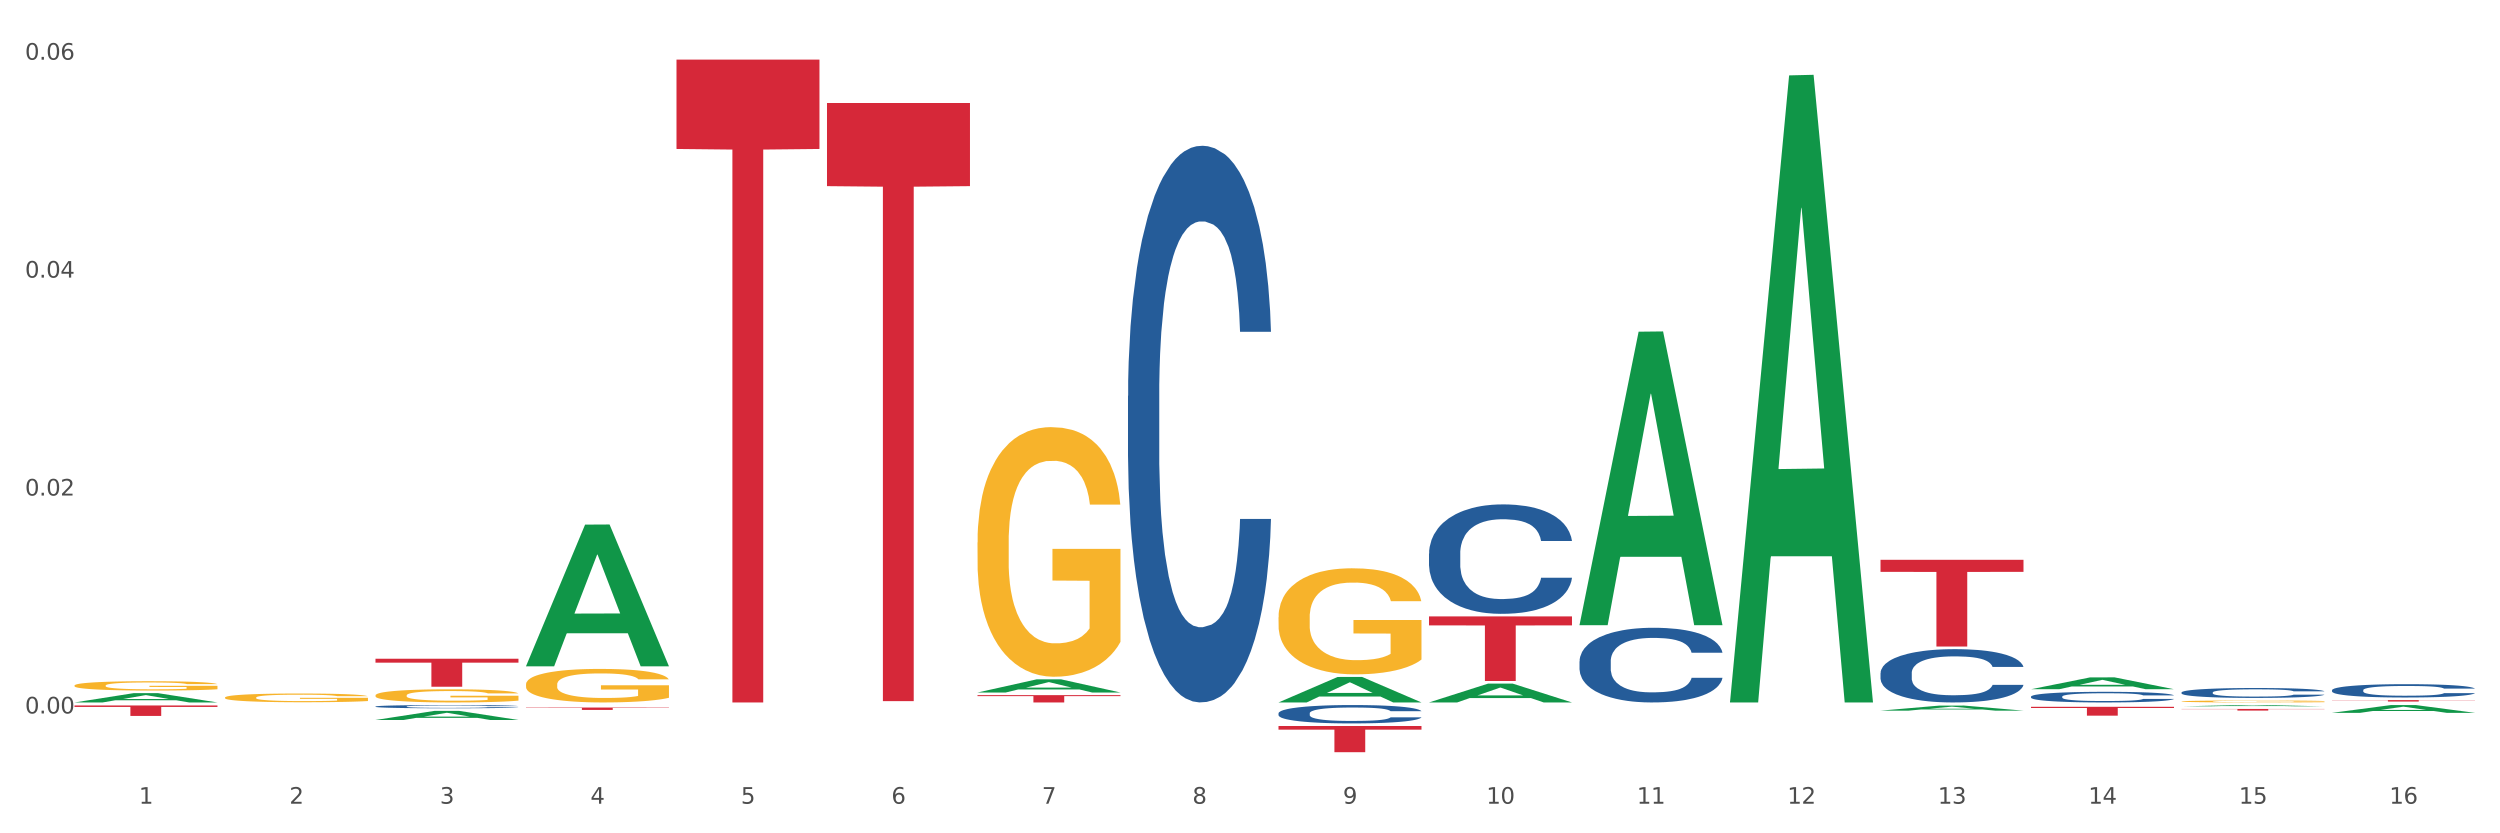
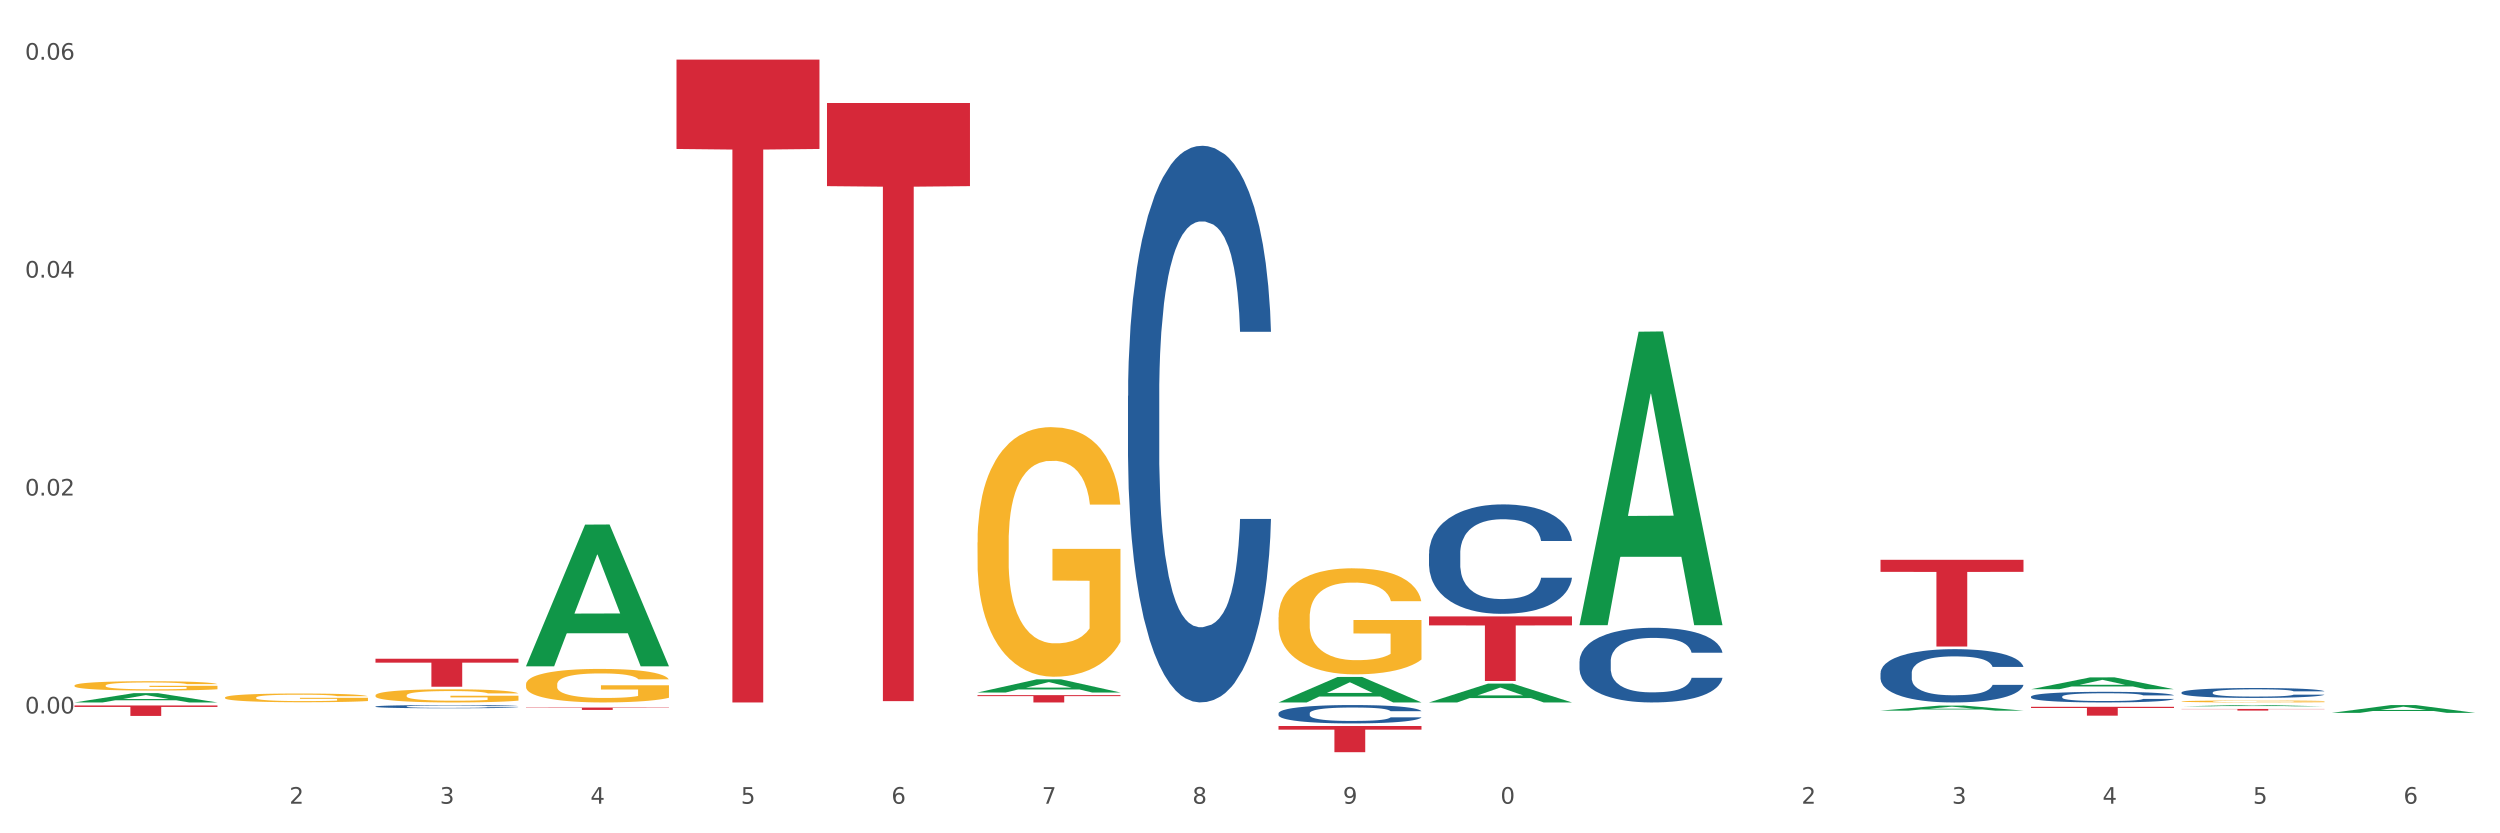
<svg xmlns="http://www.w3.org/2000/svg" xmlns:xlink="http://www.w3.org/1999/xlink" width="1080pt" height="360pt" viewBox="0 0 1080 360" version="1.1">
  <rect x="0" y="0" width="1080" height="360" fill="#333333" stroke="none" />
  <defs>
    <style type="text/css">*{stroke-linejoin: round; stroke-linecap: butt}</style>
  </defs>
  <g id="figure_1">
    <g id="patch_1">
      <path d="M 0 360  L 1080 360  L 1080 0  L 0 0  z " style="fill: #ffffff; stroke: #ffffff; stroke-linejoin: miter" />
    </g>
    <g id="axes_1">
      <g id="matplotlib.axis_1">
        <g id="xtick_1">
          <g id="text_1">
            <g style="fill: #4d4d4d" transform="translate(60.004 347.204) scale(0.096 -0.096)">
              <defs>
-                 <path id="DejaVuSans-31" d="M 794 531  L 1825 531  L 1825 4091  L 703 3866  L 703 4441  L 1819 4666  L 2450 4666  L 2450 531  L 3481 531  L 3481 0  L 794 0  L 794 531  z " transform="scale(0.016)" />
-               </defs>
+                 </defs>
              <use xlink:href="#DejaVuSans-31" />
            </g>
          </g>
        </g>
        <g id="xtick_2">
          <g id="text_2">
            <g style="fill: #4d4d4d" transform="translate(125.021 347.204) scale(0.096 -0.096)">
              <defs>
                <path id="DejaVuSans-32" d="M 1228 531  L 3431 531  L 3431 0  L 469 0  L 469 531  Q 828 903 1448 1529  Q 2069 2156 2228 2338  Q 2531 2678 2651 2914  Q 2772 3150 2772 3378  Q 2772 3750 2511 3984  Q 2250 4219 1831 4219  Q 1534 4219 1204 4116  Q 875 4013 500 3803  L 500 4441  Q 881 4594 1212 4672  Q 1544 4750 1819 4750  Q 2544 4750 2975 4387  Q 3406 4025 3406 3419  Q 3406 3131 3298 2873  Q 3191 2616 2906 2266  Q 2828 2175 2409 1742  Q 1991 1309 1228 531  z " transform="scale(0.016)" />
              </defs>
              <use xlink:href="#DejaVuSans-32" />
            </g>
          </g>
        </g>
        <g id="xtick_3">
          <g id="text_3">
            <g style="fill: #4d4d4d" transform="translate(190.039 347.204) scale(0.096 -0.096)">
              <defs>
                <path id="DejaVuSans-33" d="M 2597 2516  Q 3050 2419 3304 2112  Q 3559 1806 3559 1356  Q 3559 666 3084 287  Q 2609 -91 1734 -91  Q 1441 -91 1130 -33  Q 819 25 488 141  L 488 750  Q 750 597 1062 519  Q 1375 441 1716 441  Q 2309 441 2620 675  Q 2931 909 2931 1356  Q 2931 1769 2642 2001  Q 2353 2234 1838 2234  L 1294 2234  L 1294 2753  L 1863 2753  Q 2328 2753 2575 2939  Q 2822 3125 2822 3475  Q 2822 3834 2567 4026  Q 2313 4219 1838 4219  Q 1578 4219 1281 4162  Q 984 4106 628 3988  L 628 4550  Q 988 4650 1302 4700  Q 1616 4750 1894 4750  Q 2613 4750 3031 4423  Q 3450 4097 3450 3541  Q 3450 3153 3228 2886  Q 3006 2619 2597 2516  z " transform="scale(0.016)" />
              </defs>
              <use xlink:href="#DejaVuSans-33" />
            </g>
          </g>
        </g>
        <g id="xtick_4">
          <g id="text_4">
            <g style="fill: #4d4d4d" transform="translate(255.056 347.204) scale(0.096 -0.096)">
              <defs>
                <path id="DejaVuSans-34" d="M 2419 4116  L 825 1625  L 2419 1625  L 2419 4116  z M 2253 4666  L 3047 4666  L 3047 1625  L 3713 1625  L 3713 1100  L 3047 1100  L 3047 0  L 2419 0  L 2419 1100  L 313 1100  L 313 1709  L 2253 4666  z " transform="scale(0.016)" />
              </defs>
              <use xlink:href="#DejaVuSans-34" />
            </g>
          </g>
        </g>
        <g id="xtick_5">
          <g id="text_5">
            <g style="fill: #4d4d4d" transform="translate(320.073 347.204) scale(0.096 -0.096)">
              <defs>
                <path id="DejaVuSans-35" d="M 691 4666  L 3169 4666  L 3169 4134  L 1269 4134  L 1269 2991  Q 1406 3038 1543 3061  Q 1681 3084 1819 3084  Q 2600 3084 3056 2656  Q 3513 2228 3513 1497  Q 3513 744 3044 326  Q 2575 -91 1722 -91  Q 1428 -91 1123 -41  Q 819 9 494 109  L 494 744  Q 775 591 1075 516  Q 1375 441 1709 441  Q 2250 441 2565 725  Q 2881 1009 2881 1497  Q 2881 1984 2565 2268  Q 2250 2553 1709 2553  Q 1456 2553 1204 2497  Q 953 2441 691 2322  L 691 4666  z " transform="scale(0.016)" />
              </defs>
              <use xlink:href="#DejaVuSans-35" />
            </g>
          </g>
        </g>
        <g id="xtick_6">
          <g id="text_6">
            <g style="fill: #4d4d4d" transform="translate(385.09 347.204) scale(0.096 -0.096)">
              <defs>
                <path id="DejaVuSans-36" d="M 2113 2584  Q 1688 2584 1439 2293  Q 1191 2003 1191 1497  Q 1191 994 1439 701  Q 1688 409 2113 409  Q 2538 409 2786 701  Q 3034 994 3034 1497  Q 3034 2003 2786 2293  Q 2538 2584 2113 2584  z M 3366 4563  L 3366 3988  Q 3128 4100 2886 4159  Q 2644 4219 2406 4219  Q 1781 4219 1451 3797  Q 1122 3375 1075 2522  Q 1259 2794 1537 2939  Q 1816 3084 2150 3084  Q 2853 3084 3261 2657  Q 3669 2231 3669 1497  Q 3669 778 3244 343  Q 2819 -91 2113 -91  Q 1303 -91 875 529  Q 447 1150 447 2328  Q 447 3434 972 4092  Q 1497 4750 2381 4750  Q 2619 4750 2861 4703  Q 3103 4656 3366 4563  z " transform="scale(0.016)" />
              </defs>
              <use xlink:href="#DejaVuSans-36" />
            </g>
          </g>
        </g>
        <g id="xtick_7">
          <g id="text_7">
            <g style="fill: #4d4d4d" transform="translate(450.108 347.204) scale(0.096 -0.096)">
              <defs>
                <path id="DejaVuSans-37" d="M 525 4666  L 3525 4666  L 3525 4397  L 1831 0  L 1172 0  L 2766 4134  L 525 4134  L 525 4666  z " transform="scale(0.016)" />
              </defs>
              <use xlink:href="#DejaVuSans-37" />
            </g>
          </g>
        </g>
        <g id="xtick_8">
          <g id="text_8">
            <g style="fill: #4d4d4d" transform="translate(515.125 347.204) scale(0.096 -0.096)">
              <defs>
                <path id="DejaVuSans-38" d="M 2034 2216  Q 1584 2216 1326 1975  Q 1069 1734 1069 1313  Q 1069 891 1326 650  Q 1584 409 2034 409  Q 2484 409 2743 651  Q 3003 894 3003 1313  Q 3003 1734 2745 1975  Q 2488 2216 2034 2216  z M 1403 2484  Q 997 2584 770 2862  Q 544 3141 544 3541  Q 544 4100 942 4425  Q 1341 4750 2034 4750  Q 2731 4750 3128 4425  Q 3525 4100 3525 3541  Q 3525 3141 3298 2862  Q 3072 2584 2669 2484  Q 3125 2378 3379 2068  Q 3634 1759 3634 1313  Q 3634 634 3220 271  Q 2806 -91 2034 -91  Q 1263 -91 848 271  Q 434 634 434 1313  Q 434 1759 690 2068  Q 947 2378 1403 2484  z M 1172 3481  Q 1172 3119 1398 2916  Q 1625 2713 2034 2713  Q 2441 2713 2670 2916  Q 2900 3119 2900 3481  Q 2900 3844 2670 4047  Q 2441 4250 2034 4250  Q 1625 4250 1398 4047  Q 1172 3844 1172 3481  z " transform="scale(0.016)" />
              </defs>
              <use xlink:href="#DejaVuSans-38" />
            </g>
          </g>
        </g>
        <g id="xtick_9">
          <g id="text_9">
            <g style="fill: #4d4d4d" transform="translate(580.142 347.204) scale(0.096 -0.096)">
              <defs>
                <path id="DejaVuSans-39" d="M 703 97  L 703 672  Q 941 559 1184 500  Q 1428 441 1663 441  Q 2288 441 2617 861  Q 2947 1281 2994 2138  Q 2813 1869 2534 1725  Q 2256 1581 1919 1581  Q 1219 1581 811 2004  Q 403 2428 403 3163  Q 403 3881 828 4315  Q 1253 4750 1959 4750  Q 2769 4750 3195 4129  Q 3622 3509 3622 2328  Q 3622 1225 3098 567  Q 2575 -91 1691 -91  Q 1453 -91 1209 -44  Q 966 3 703 97  z M 1959 2075  Q 2384 2075 2632 2365  Q 2881 2656 2881 3163  Q 2881 3666 2632 3958  Q 2384 4250 1959 4250  Q 1534 4250 1286 3958  Q 1038 3666 1038 3163  Q 1038 2656 1286 2365  Q 1534 2075 1959 2075  z " transform="scale(0.016)" />
              </defs>
              <use xlink:href="#DejaVuSans-39" />
            </g>
          </g>
        </g>
        <g id="xtick_10">
          <g id="text_10">
            <g style="fill: #4d4d4d" transform="translate(642.105 347.204) scale(0.096 -0.096)">
              <defs>
                <path id="DejaVuSans-30" d="M 2034 4250  Q 1547 4250 1301 3770  Q 1056 3291 1056 2328  Q 1056 1369 1301 889  Q 1547 409 2034 409  Q 2525 409 2770 889  Q 3016 1369 3016 2328  Q 3016 3291 2770 3770  Q 2525 4250 2034 4250  z M 2034 4750  Q 2819 4750 3233 4129  Q 3647 3509 3647 2328  Q 3647 1150 3233 529  Q 2819 -91 2034 -91  Q 1250 -91 836 529  Q 422 1150 422 2328  Q 422 3509 836 4129  Q 1250 4750 2034 4750  z " transform="scale(0.016)" />
              </defs>
              <use xlink:href="#DejaVuSans-31" />
              <use xlink:href="#DejaVuSans-30" transform="translate(63.623 0)" />
            </g>
          </g>
        </g>
        <g id="xtick_11">
          <g id="text_11">
            <g style="fill: #4d4d4d" transform="translate(707.123 347.204) scale(0.096 -0.096)">
              <use xlink:href="#DejaVuSans-31" />
              <use xlink:href="#DejaVuSans-31" transform="translate(63.623 0)" />
            </g>
          </g>
        </g>
        <g id="xtick_12">
          <g id="text_12">
            <g style="fill: #4d4d4d" transform="translate(772.14 347.204) scale(0.096 -0.096)">
              <use xlink:href="#DejaVuSans-31" />
              <use xlink:href="#DejaVuSans-32" transform="translate(63.623 0)" />
            </g>
          </g>
        </g>
        <g id="xtick_13">
          <g id="text_13">
            <g style="fill: #4d4d4d" transform="translate(837.157 347.204) scale(0.096 -0.096)">
              <use xlink:href="#DejaVuSans-31" />
              <use xlink:href="#DejaVuSans-33" transform="translate(63.623 0)" />
            </g>
          </g>
        </g>
        <g id="xtick_14">
          <g id="text_14">
            <g style="fill: #4d4d4d" transform="translate(902.174 347.204) scale(0.096 -0.096)">
              <use xlink:href="#DejaVuSans-31" />
              <use xlink:href="#DejaVuSans-34" transform="translate(63.623 0)" />
            </g>
          </g>
        </g>
        <g id="xtick_15">
          <g id="text_15">
            <g style="fill: #4d4d4d" transform="translate(967.192 347.204) scale(0.096 -0.096)">
              <use xlink:href="#DejaVuSans-31" />
              <use xlink:href="#DejaVuSans-35" transform="translate(63.623 0)" />
            </g>
          </g>
        </g>
        <g id="xtick_16">
          <g id="text_16">
            <g style="fill: #4d4d4d" transform="translate(1032.209 347.204) scale(0.096 -0.096)">
              <use xlink:href="#DejaVuSans-31" />
              <use xlink:href="#DejaVuSans-36" transform="translate(63.623 0)" />
            </g>
          </g>
        </g>
        <g id="xtick_17" />
        <g id="xtick_18" />
        <g id="xtick_19" />
        <g id="xtick_20" />
        <g id="xtick_21" />
        <g id="xtick_22" />
        <g id="xtick_23" />
        <g id="xtick_24" />
        <g id="xtick_25" />
        <g id="xtick_26" />
        <g id="xtick_27" />
        <g id="xtick_28" />
        <g id="xtick_29" />
        <g id="xtick_30" />
        <g id="xtick_31" />
      </g>
      <g id="matplotlib.axis_2">
        <g id="ytick_1">
          <g id="text_17">
            <g style="fill: #4d4d4d" transform="translate(10.8 308.223) scale(0.096 -0.096)">
              <defs>
                <path id="DejaVuSans-2e" d="M 684 794  L 1344 794  L 1344 0  L 684 0  L 684 794  z " transform="scale(0.016)" />
              </defs>
              <use xlink:href="#DejaVuSans-30" />
              <use xlink:href="#DejaVuSans-2e" transform="translate(63.623 0)" />
              <use xlink:href="#DejaVuSans-30" transform="translate(95.41 0)" />
              <use xlink:href="#DejaVuSans-30" transform="translate(159.033 0)" />
            </g>
          </g>
        </g>
        <g id="ytick_2">
          <g id="text_18">
            <g style="fill: #4d4d4d" transform="translate(10.8 214.08) scale(0.096 -0.096)">
              <use xlink:href="#DejaVuSans-30" />
              <use xlink:href="#DejaVuSans-2e" transform="translate(63.623 0)" />
              <use xlink:href="#DejaVuSans-30" transform="translate(95.41 0)" />
              <use xlink:href="#DejaVuSans-32" transform="translate(159.033 0)" />
            </g>
          </g>
        </g>
        <g id="ytick_3">
          <g id="text_19">
            <g style="fill: #4d4d4d" transform="translate(10.8 119.937) scale(0.096 -0.096)">
              <use xlink:href="#DejaVuSans-30" />
              <use xlink:href="#DejaVuSans-2e" transform="translate(63.623 0)" />
              <use xlink:href="#DejaVuSans-30" transform="translate(95.41 0)" />
              <use xlink:href="#DejaVuSans-34" transform="translate(159.033 0)" />
            </g>
          </g>
        </g>
        <g id="ytick_4">
          <g id="text_20">
            <g style="fill: #4d4d4d" transform="translate(10.8 25.794) scale(0.096 -0.096)">
              <use xlink:href="#DejaVuSans-30" />
              <use xlink:href="#DejaVuSans-2e" transform="translate(63.623 0)" />
              <use xlink:href="#DejaVuSans-30" transform="translate(95.41 0)" />
              <use xlink:href="#DejaVuSans-36" transform="translate(159.033 0)" />
            </g>
          </g>
        </g>
        <g id="ytick_5" />
        <g id="ytick_6" />
        <g id="ytick_7" />
      </g>
      <g id="PolyCollection_1">
        <path d="M 32.175 303.453  L 32.239 303.449  L 57.709 299.443  L 68.28 299.44  L 93.941 303.46  L 81.715 303.46  L 76.176 302.524  L 49.877 302.524  L 49.686 302.539  L 44.337 303.46  L 32.175 303.46  L 32.175 303.453  L 53.188 301.965  L 72.864 301.961  L 63.122 300.297  L 62.995 300.289  L 62.867 300.3  L 53.125 301.961  L 53.188 301.965  L 32.175 303.453  z " clip-path="url(#p77b72c4a71)" style="fill: #109648" />
        <path d="M 227.227 295.666  L 227.3 295.653  L 227.3 295.177  L 227.445 294.766  L 228.175 293.774  L 229.269 292.954  L 230.071 292.517  L 230.873 292.16  L 231.821 291.802  L 232.988 291.432  L 235.102 290.889  L 236.415 290.612  L 238.019 290.32  L 240.936 289.897  L 243.051 289.659  L 245.239 289.46  L 248.812 289.222  L 251.146 289.116  L 253.625 289.037  L 256.615 288.984  L 258.876 288.971  L 263.834 289.01  L 268.064 289.13  L 270.106 289.222  L 272.731 289.381  L 274.117 289.487  L 276.377 289.698  L 278.711 289.976  L 280.315 290.215  L 282.722 290.664  L 284.545 291.114  L 286.222 291.67  L 287.097 292.054  L 287.753 292.411  L 288.337 292.821  L 288.92 293.47  L 275.794 293.47  L 275.283 293.007  L 274.481 292.57  L 273.315 292.146  L 272.294 291.882  L 270.543 291.551  L 268.939 291.339  L 267.262 291.181  L 265.22 291.048  L 263.616 290.982  L 261.355 290.929  L 256.907 290.942  L 253.917 291.048  L 251.875 291.181  L 250.562 291.3  L 249.396 291.432  L 248.083 291.617  L 246.552 291.895  L 245.458 292.146  L 244.364 292.464  L 243.489 292.782  L 242.687 293.152  L 242.03 293.549  L 241.52 293.959  L 241.082 294.462  L 240.718 295.296  L 240.718 297.109  L 240.863 297.519  L 241.228 298.061  L 241.666 298.471  L 242.395 298.961  L 243.051 299.292  L 244.291 299.768  L 245.676 300.165  L 246.77 300.417  L 247.864 300.628  L 249.76 300.919  L 251.875 301.158  L 253.698 301.303  L 256.177 301.436  L 257.855 301.488  L 259.313 301.515  L 262.886 301.515  L 265.439 301.475  L 268.283 301.383  L 270.47 301.264  L 272.294 301.118  L 274.335 300.88  L 275.648 300.655  L 275.648 297.889  L 259.605 297.876  L 259.605 296.037  L 288.993 296.037  L 288.993 301.436  L 287.753 301.713  L 286.368 301.965  L 284.909 302.19  L 282.722 302.468  L 280.096 302.732  L 277.763 302.918  L 275.283 303.076  L 272.366 303.222  L 268.574 303.354  L 266.241 303.407  L 263.324 303.447  L 259.897 303.46  L 256.907 303.434  L 253.99 303.367  L 250.927 303.248  L 247.937 303.076  L 245.676 302.904  L 243.416 302.693  L 241.009 302.415  L 239.113 302.15  L 237.655 301.912  L 236.05 301.608  L 234.3 301.211  L 232.988 300.853  L 231.821 300.483  L 230.581 300.006  L 229.706 299.596  L 228.831 299.08  L 228.321 298.696  L 227.737 298.101  L 227.3 297.267  L 227.227 295.666  z " clip-path="url(#p77b72c4a71)" style="fill: #f7b32b" />
        <path d="M 422.278 234.35  L 422.351 234.252  L 422.351 230.706  L 422.497 227.653  L 423.226 220.267  L 424.32 214.161  L 425.122 210.911  L 425.925 208.252  L 426.873 205.592  L 428.039 202.835  L 430.154 198.797  L 431.467 196.729  L 433.071 194.562  L 435.988 191.411  L 438.103 189.638  L 440.291 188.161  L 443.864 186.388  L 446.197 185.6  L 448.677 185.009  L 451.667 184.615  L 453.927 184.517  L 458.886 184.812  L 463.116 185.698  L 465.158 186.388  L 467.783 187.57  L 469.168 188.358  L 471.429 189.933  L 473.763 192.002  L 475.367 193.774  L 477.773 197.123  L 479.596 200.471  L 481.274 204.608  L 482.149 207.464  L 482.805 210.123  L 483.389 213.176  L 483.972 218.002  L 470.846 218.002  L 470.335 214.555  L 469.533 211.305  L 468.366 208.153  L 467.345 206.183  L 465.595 203.721  L 463.991 202.145  L 462.314 200.964  L 460.272 199.979  L 458.667 199.486  L 456.407 199.092  L 451.958 199.191  L 448.969 199.979  L 446.927 200.964  L 445.614 201.85  L 444.447 202.835  L 443.135 204.214  L 441.603 206.282  L 440.509 208.153  L 439.416 210.517  L 438.54 212.88  L 437.738 215.638  L 437.082 218.592  L 436.571 221.646  L 436.134 225.388  L 435.769 231.593  L 435.769 245.085  L 435.915 248.138  L 436.28 252.176  L 436.717 255.229  L 437.447 258.873  L 438.103 261.335  L 439.343 264.88  L 440.728 267.835  L 441.822 269.706  L 442.916 271.282  L 444.812 273.449  L 446.927 275.221  L 448.75 276.305  L 451.229 277.29  L 452.906 277.683  L 454.365 277.88  L 457.938 277.88  L 460.49 277.585  L 463.334 276.896  L 465.522 276.009  L 467.345 274.926  L 469.387 273.153  L 470.7 271.479  L 470.7 250.896  L 454.657 250.797  L 454.657 237.108  L 484.045 237.108  L 484.045 277.29  L 482.805 279.358  L 481.42 281.229  L 479.961 282.903  L 477.773 284.971  L 475.148 286.941  L 472.815 288.32  L 470.335 289.502  L 467.418 290.585  L 463.626 291.57  L 461.293 291.964  L 458.376 292.259  L 454.948 292.358  L 451.958 292.161  L 449.041 291.668  L 445.979 290.782  L 442.989 289.502  L 440.728 288.221  L 438.468 286.646  L 436.061 284.577  L 434.165 282.608  L 432.707 280.835  L 431.102 278.57  L 429.352 275.615  L 428.039 272.956  L 426.873 270.199  L 425.633 266.653  L 424.758 263.6  L 423.883 259.759  L 423.372 256.903  L 422.789 252.471  L 422.351 246.267  L 422.278 234.35  z " clip-path="url(#p77b72c4a71)" style="fill: #f7b32b" />
        <path d="M 552.313 266.676  L 552.386 266.634  L 552.386 265.127  L 552.532 263.83  L 553.261 260.691  L 554.355 258.096  L 555.157 256.715  L 555.959 255.585  L 556.907 254.455  L 558.074 253.283  L 560.189 251.568  L 561.501 250.689  L 563.106 249.768  L 566.023 248.429  L 568.137 247.676  L 570.325 247.048  L 573.898 246.294  L 576.232 245.96  L 578.711 245.709  L 581.701 245.541  L 583.962 245.499  L 588.921 245.625  L 593.15 246.002  L 595.192 246.294  L 597.817 246.797  L 599.203 247.131  L 601.464 247.801  L 603.797 248.68  L 605.401 249.433  L 607.808 250.856  L 609.631 252.279  L 611.308 254.037  L 612.183 255.25  L 612.84 256.38  L 613.423 257.678  L 614.006 259.728  L 600.88 259.728  L 600.37 258.264  L 599.567 256.883  L 598.401 255.543  L 597.38 254.706  L 595.63 253.66  L 594.025 252.99  L 592.348 252.488  L 590.306 252.07  L 588.702 251.861  L 586.441 251.693  L 581.993 251.735  L 579.003 252.07  L 576.961 252.488  L 575.649 252.865  L 574.482 253.283  L 573.169 253.869  L 571.638 254.748  L 570.544 255.543  L 569.45 256.548  L 568.575 257.552  L 567.773 258.724  L 567.116 259.979  L 566.606 261.277  L 566.168 262.867  L 565.804 265.504  L 565.804 271.237  L 565.95 272.535  L 566.314 274.25  L 566.752 275.548  L 567.481 277.096  L 568.137 278.142  L 569.377 279.649  L 570.763 280.905  L 571.856 281.7  L 572.95 282.369  L 574.846 283.29  L 576.961 284.043  L 578.784 284.504  L 581.264 284.922  L 582.941 285.09  L 584.399 285.173  L 587.973 285.173  L 590.525 285.048  L 593.369 284.755  L 595.557 284.378  L 597.38 283.918  L 599.422 283.165  L 600.734 282.453  L 600.734 273.706  L 584.691 273.665  L 584.691 267.847  L 614.079 267.847  L 614.079 284.922  L 612.84 285.801  L 611.454 286.596  L 609.996 287.308  L 607.808 288.187  L 605.183 289.024  L 602.849 289.609  L 600.37 290.112  L 597.453 290.572  L 593.661 290.991  L 591.327 291.158  L 588.41 291.283  L 584.983 291.325  L 581.993 291.242  L 579.076 291.032  L 576.013 290.656  L 573.023 290.112  L 570.763 289.568  L 568.502 288.898  L 566.096 288.019  L 564.199 287.182  L 562.741 286.429  L 561.137 285.466  L 559.387 284.211  L 558.074 283.081  L 556.907 281.909  L 555.667 280.402  L 554.792 279.105  L 553.917 277.473  L 553.407 276.259  L 552.823 274.376  L 552.386 271.739  L 552.313 266.676  z " clip-path="url(#p77b72c4a71)" style="fill: #f7b32b" />
        <path d="M 942.416 303.007  L 942.489 303.006  L 942.489 302.979  L 942.635 302.955  L 943.364 302.897  L 944.458 302.85  L 945.26 302.824  L 946.063 302.803  L 947.011 302.783  L 948.177 302.761  L 950.292 302.73  L 951.605 302.713  L 953.209 302.697  L 956.126 302.672  L 958.241 302.658  L 960.429 302.647  L 964.002 302.633  L 966.335 302.627  L 968.815 302.622  L 971.805 302.619  L 974.065 302.618  L 979.024 302.62  L 983.254 302.627  L 985.296 302.633  L 987.921 302.642  L 989.306 302.648  L 991.567 302.66  L 993.901 302.677  L 995.505 302.69  L 997.911 302.717  L 999.734 302.743  L 1001.412 302.775  L 1002.287 302.797  L 1002.943 302.818  L 1003.526 302.842  L 1004.11 302.88  L 990.984 302.88  L 990.473 302.853  L 989.671 302.827  L 988.504 302.803  L 987.483 302.787  L 985.733 302.768  L 984.129 302.756  L 982.451 302.746  L 980.41 302.739  L 978.805 302.735  L 976.545 302.732  L 972.096 302.733  L 969.106 302.739  L 967.065 302.746  L 965.752 302.753  L 964.585 302.761  L 963.273 302.772  L 961.741 302.788  L 960.647 302.803  L 959.553 302.821  L 958.678 302.84  L 957.876 302.861  L 957.22 302.884  L 956.709 302.908  L 956.272 302.937  L 955.907 302.986  L 955.907 303.091  L 956.053 303.115  L 956.418 303.146  L 956.855 303.17  L 957.585 303.199  L 958.241 303.218  L 959.481 303.246  L 960.866 303.269  L 961.96 303.283  L 963.054 303.296  L 964.95 303.312  L 967.065 303.326  L 968.888 303.335  L 971.367 303.342  L 973.044 303.345  L 974.503 303.347  L 978.076 303.347  L 980.628 303.345  L 983.472 303.339  L 985.66 303.332  L 987.483 303.324  L 989.525 303.31  L 990.838 303.297  L 990.838 303.136  L 974.795 303.136  L 974.795 303.029  L 1004.183 303.029  L 1004.183 303.342  L 1002.943 303.359  L 1001.558 303.373  L 1000.099 303.386  L 997.911 303.402  L 995.286 303.418  L 992.953 303.429  L 990.473 303.438  L 987.556 303.446  L 983.764 303.454  L 981.431 303.457  L 978.514 303.459  L 975.086 303.46  L 972.096 303.459  L 969.179 303.455  L 966.117 303.448  L 963.127 303.438  L 960.866 303.428  L 958.605 303.415  L 956.199 303.399  L 954.303 303.384  L 952.844 303.37  L 951.24 303.352  L 949.49 303.329  L 948.177 303.309  L 947.011 303.287  L 945.771 303.259  L 944.896 303.236  L 944.021 303.206  L 943.51 303.183  L 942.927 303.149  L 942.489 303.1  L 942.416 303.007  z " clip-path="url(#p77b72c4a71)" style="fill: #f7b32b" />
-         <path d="M 1007.434 298.15  L 1007.507 298.145  L 1007.507 297.998  L 1007.726 297.798  L 1008.529 297.429  L 1009.551 297.151  L 1011.303 296.824  L 1012.252 296.687  L 1013.493 296.535  L 1016.049 296.288  L 1018.969 296.077  L 1021.013 295.961  L 1022.547 295.888  L 1025.978 295.756  L 1027.949 295.698  L 1029.994 295.651  L 1031.746 295.619  L 1034.666 295.583  L 1037.003 295.567  L 1039.704 295.562  L 1041.967 295.567  L 1044.961 295.588  L 1049.341 295.651  L 1051.021 295.688  L 1053.284 295.751  L 1055.62 295.835  L 1057.518 295.919  L 1059.709 296.04  L 1061.972 296.198  L 1064.162 296.398  L 1065.696 296.582  L 1066.937 296.777  L 1068.032 297.014  L 1068.835 297.272  L 1069.2 297.487  L 1055.839 297.487  L 1055.474 297.293  L 1054.744 297.082  L 1054.014 296.94  L 1053.211 296.824  L 1051.97 296.693  L 1050.875 296.609  L 1049.049 296.509  L 1047.37 296.445  L 1045.983 296.409  L 1044.304 296.377  L 1040.726 296.345  L 1038.171 296.345  L 1036.565 296.356  L 1034.593 296.382  L 1032.914 296.419  L 1030.943 296.482  L 1029.41 296.551  L 1027.876 296.64  L 1027 296.703  L 1025.686 296.819  L 1024.81 296.914  L 1023.642 297.077  L 1022.985 297.193  L 1021.817 297.493  L 1021.306 297.713  L 1021.086 297.866  L 1020.94 298.034  L 1020.94 298.855  L 1021.379 299.224  L 1021.744 299.381  L 1022.328 299.56  L 1023.423 299.792  L 1025.029 300.018  L 1026.708 300.181  L 1028.095 300.281  L 1029.41 300.355  L 1030.724 300.413  L 1032.33 300.465  L 1033.644 300.497  L 1035.615 300.528  L 1037.952 300.544  L 1039.777 300.544  L 1043.501 300.518  L 1045.18 300.492  L 1046.786 300.455  L 1048.538 300.397  L 1049.925 300.334  L 1050.728 300.286  L 1052.043 300.186  L 1053.065 300.081  L 1053.941 299.96  L 1054.525 299.855  L 1055.182 299.697  L 1055.693 299.518  L 1055.839 299.423  L 1069.2 299.423  L 1068.908 299.613  L 1068.397 299.797  L 1067.375 300.044  L 1066.572 300.186  L 1065.33 300.36  L 1064.016 300.507  L 1062.191 300.67  L 1060.512 300.791  L 1058.76 300.897  L 1056.861 300.991  L 1053.43 301.123  L 1052.189 301.16  L 1049.56 301.223  L 1047.516 301.26  L 1044.523 301.297  L 1041.456 301.318  L 1038.244 301.323  L 1035.396 301.312  L 1032.257 301.281  L 1030.286 301.249  L 1028.095 301.202  L 1025.54 301.128  L 1023.131 301.039  L 1020.867 300.934  L 1018.75 300.813  L 1016.779 300.676  L 1014.224 300.449  L 1012.325 300.229  L 1010.938 300.023  L 1009.989 299.85  L 1009.04 299.629  L 1008.529 299.476  L 1007.726 299.108  L 1007.434 298.766  L 1007.434 298.15  z " clip-path="url(#p77b72c4a71)" style="fill: #255c99" />
-         <path d="M 1007.434 302.438  L 1069.2 302.438  L 1069.2 302.526  L 1044.903 302.526  L 1044.903 303.069  L 1031.584 303.069  L 1031.584 302.526  L 1007.434 302.526  L 1007.434 302.439  L 1007.434 302.438  z " clip-path="url(#p77b72c4a71)" style="fill: #d62839" />
        <path d="M 942.416 306.264  L 1004.183 306.264  L 1004.183 306.362  L 979.886 306.363  L 979.886 306.974  L 966.567 306.974  L 966.567 306.363  L 942.416 306.362  L 942.416 306.264  L 942.416 306.264  z " clip-path="url(#p77b72c4a71)" style="fill: #d62839" />
        <path d="M 877.399 305.331  L 939.166 305.331  L 939.166 305.866  L 914.869 305.87  L 914.869 309.18  L 901.549 309.18  L 901.549 305.87  L 877.399 305.866  L 877.399 305.335  L 877.399 305.331  z " clip-path="url(#p77b72c4a71)" style="fill: #d62839" />
        <path d="M 812.382 241.831  L 874.148 241.831  L 874.148 247.04  L 849.852 247.075  L 849.852 279.315  L 836.532 279.315  L 836.532 247.075  L 812.382 247.04  L 812.382 241.866  L 812.382 241.831  z " clip-path="url(#p77b72c4a71)" style="fill: #d62839" />
        <path d="M 617.33 266.294  L 679.097 266.294  L 679.097 270.17  L 654.8 270.196  L 654.8 294.19  L 641.481 294.19  L 641.481 270.196  L 617.33 270.17  L 617.33 266.32  L 617.33 266.294  z " clip-path="url(#p77b72c4a71)" style="fill: #d62839" />
        <path d="M 552.313 313.631  L 614.079 313.631  L 614.079 315.204  L 589.783 315.215  L 589.783 324.95  L 576.463 324.95  L 576.463 315.215  L 552.313 315.204  L 552.313 313.642  L 552.313 313.631  z " clip-path="url(#p77b72c4a71)" style="fill: #d62839" />
        <path d="M 162.209 300.404  L 162.282 300.399  L 162.282 300.213  L 162.428 300.052  L 163.157 299.663  L 164.251 299.341  L 165.054 299.17  L 165.856 299.03  L 166.804 298.89  L 167.97 298.744  L 170.085 298.532  L 171.398 298.423  L 173.002 298.309  L 175.919 298.143  L 178.034 298.049  L 180.222 297.971  L 183.795 297.878  L 186.128 297.837  L 188.608 297.805  L 191.598 297.785  L 193.858 297.779  L 198.817 297.795  L 203.047 297.842  L 205.089 297.878  L 207.714 297.94  L 209.099 297.982  L 211.36 298.065  L 213.694 298.174  L 215.298 298.267  L 217.704 298.444  L 219.528 298.62  L 221.205 298.838  L 222.08 298.988  L 222.736 299.128  L 223.32 299.289  L 223.903 299.543  L 210.777 299.543  L 210.266 299.362  L 209.464 299.191  L 208.297 299.025  L 207.276 298.921  L 205.526 298.791  L 203.922 298.708  L 202.245 298.646  L 200.203 298.594  L 198.598 298.568  L 196.338 298.547  L 191.889 298.552  L 188.9 298.594  L 186.858 298.646  L 185.545 298.693  L 184.378 298.744  L 183.066 298.817  L 181.534 298.926  L 180.44 299.025  L 179.347 299.149  L 178.471 299.274  L 177.669 299.419  L 177.013 299.574  L 176.503 299.735  L 176.065 299.932  L 175.7 300.259  L 175.7 300.97  L 175.846 301.131  L 176.211 301.343  L 176.648 301.504  L 177.378 301.696  L 178.034 301.826  L 179.274 302.013  L 180.659 302.168  L 181.753 302.267  L 182.847 302.35  L 184.743 302.464  L 186.858 302.557  L 188.681 302.614  L 191.16 302.666  L 192.837 302.687  L 194.296 302.697  L 197.869 302.697  L 200.422 302.682  L 203.266 302.646  L 205.453 302.599  L 207.276 302.542  L 209.318 302.448  L 210.631 302.36  L 210.631 301.276  L 194.588 301.271  L 194.588 300.55  L 223.976 300.55  L 223.976 302.666  L 222.736 302.775  L 221.351 302.874  L 219.892 302.962  L 217.704 303.071  L 215.079 303.175  L 212.746 303.247  L 210.266 303.31  L 207.349 303.367  L 203.557 303.419  L 201.224 303.439  L 198.307 303.455  L 194.879 303.46  L 191.889 303.45  L 188.972 303.424  L 185.91 303.377  L 182.92 303.31  L 180.659 303.242  L 178.399 303.159  L 175.992 303.05  L 174.096 302.946  L 172.638 302.853  L 171.033 302.734  L 169.283 302.578  L 167.97 302.438  L 166.804 302.293  L 165.564 302.106  L 164.689 301.945  L 163.814 301.743  L 163.303 301.592  L 162.72 301.359  L 162.282 301.032  L 162.209 300.404  z " clip-path="url(#p77b72c4a71)" style="fill: #f7b32b" />
        <path d="M 422.278 300.284  L 484.045 300.284  L 484.045 300.725  L 459.748 300.728  L 459.748 303.46  L 446.429 303.46  L 446.429 300.728  L 422.278 300.725  L 422.278 300.287  L 422.278 300.284  z " clip-path="url(#p77b72c4a71)" style="fill: #d62839" />
        <path d="M 292.244 25.759  L 354.01 25.759  L 354.01 64.351  L 329.714 64.612  L 329.714 303.46  L 316.394 303.46  L 316.394 64.612  L 292.244 64.351  L 292.244 26.02  L 292.244 25.759  z " clip-path="url(#p77b72c4a71)" style="fill: #d62839" />
        <path d="M 227.227 305.668  L 288.993 305.668  L 288.993 305.812  L 264.696 305.813  L 264.696 306.704  L 251.377 306.704  L 251.377 305.813  L 227.227 305.812  L 227.227 305.669  L 227.227 305.668  z " clip-path="url(#p77b72c4a71)" style="fill: #d62839" />
        <path d="M 162.209 284.587  L 223.976 284.587  L 223.976 286.266  L 199.679 286.277  L 199.679 296.664  L 186.36 296.664  L 186.36 286.277  L 162.209 286.266  L 162.209 284.599  L 162.209 284.587  z " clip-path="url(#p77b72c4a71)" style="fill: #d62839" />
        <path d="M 32.175 304.756  L 93.941 304.756  L 93.941 305.384  L 69.645 305.388  L 69.645 309.274  L 56.325 309.274  L 56.325 305.388  L 32.175 305.384  L 32.175 304.76  L 32.175 304.756  z " clip-path="url(#p77b72c4a71)" style="fill: #d62839" />
        <path d="M 162.209 305.206  L 162.282 305.205  L 162.282 305.169  L 162.502 305.12  L 163.305 305.03  L 164.327 304.962  L 166.079 304.883  L 167.028 304.85  L 168.269 304.812  L 170.825 304.752  L 173.745 304.701  L 175.789 304.673  L 177.323 304.655  L 180.754 304.623  L 182.725 304.609  L 184.77 304.597  L 186.522 304.589  L 189.442 304.58  L 191.778 304.577  L 194.48 304.575  L 196.743 304.577  L 199.737 304.582  L 204.117 304.597  L 205.796 304.606  L 208.06 304.621  L 210.396 304.642  L 212.294 304.662  L 214.485 304.692  L 216.748 304.73  L 218.938 304.779  L 220.471 304.824  L 221.713 304.871  L 222.808 304.929  L 223.611 304.992  L 223.976 305.044  L 210.615 305.044  L 210.25 304.997  L 209.52 304.946  L 208.79 304.911  L 207.987 304.883  L 206.746 304.851  L 205.65 304.83  L 203.825 304.806  L 202.146 304.791  L 200.759 304.782  L 199.079 304.774  L 195.502 304.766  L 192.947 304.766  L 191.34 304.769  L 189.369 304.775  L 187.69 304.784  L 185.719 304.8  L 184.185 304.816  L 182.652 304.838  L 181.776 304.853  L 180.462 304.882  L 179.586 304.905  L 178.418 304.944  L 177.761 304.973  L 176.592 305.046  L 176.081 305.099  L 175.862 305.137  L 175.716 305.178  L 175.716 305.378  L 176.154 305.467  L 176.519 305.506  L 177.104 305.549  L 178.199 305.606  L 179.805 305.661  L 181.484 305.7  L 182.871 305.725  L 184.185 305.743  L 185.5 305.757  L 187.106 305.77  L 188.42 305.777  L 190.391 305.785  L 192.728 305.789  L 194.553 305.789  L 198.276 305.782  L 199.956 305.776  L 201.562 305.767  L 203.314 305.753  L 204.701 305.738  L 205.504 305.726  L 206.819 305.702  L 207.841 305.676  L 208.717 305.647  L 209.301 305.621  L 209.958 305.583  L 210.469 305.539  L 210.615 305.516  L 223.976 305.516  L 223.684 305.562  L 223.173 305.607  L 222.151 305.667  L 221.348 305.702  L 220.106 305.744  L 218.792 305.78  L 216.967 305.82  L 215.288 305.849  L 213.535 305.875  L 211.637 305.898  L 208.206 305.93  L 206.965 305.939  L 204.336 305.954  L 202.292 305.963  L 199.299 305.972  L 196.232 305.977  L 193.02 305.979  L 190.172 305.976  L 187.033 305.968  L 185.062 305.961  L 182.871 305.949  L 180.316 305.931  L 177.907 305.909  L 175.643 305.884  L 173.526 305.854  L 171.555 305.821  L 168.999 305.766  L 167.101 305.712  L 165.714 305.662  L 164.765 305.62  L 163.816 305.566  L 163.305 305.529  L 162.502 305.439  L 162.209 305.356  L 162.209 305.206  z " clip-path="url(#p77b72c4a71)" style="fill: #255c99" />
        <path d="M 487.296 171.02  L 487.369 170.8  L 487.369 164.651  L 487.588 156.306  L 488.391 140.933  L 489.413 129.293  L 491.165 115.677  L 492.114 109.967  L 493.356 103.598  L 495.911 93.276  L 498.831 84.492  L 500.876 79.66  L 502.409 76.586  L 505.84 71.095  L 507.811 68.68  L 509.856 66.703  L 511.608 65.385  L 514.528 63.848  L 516.865 63.189  L 519.566 62.97  L 521.829 63.189  L 524.823 64.068  L 529.203 66.703  L 530.883 68.24  L 533.146 70.876  L 535.482 74.39  L 537.38 77.903  L 539.571 82.955  L 541.834 89.543  L 544.024 97.888  L 545.558 105.575  L 546.799 113.701  L 547.894 123.583  L 548.697 134.344  L 549.062 143.348  L 535.701 143.348  L 535.336 135.223  L 534.606 126.438  L 533.876 120.509  L 533.073 115.677  L 531.832 110.187  L 530.737 106.673  L 528.911 102.5  L 527.232 99.865  L 525.845 98.328  L 524.166 97.01  L 520.588 95.692  L 518.033 95.692  L 516.427 96.131  L 514.455 97.229  L 512.776 98.767  L 510.805 101.402  L 509.272 104.257  L 507.738 107.991  L 506.862 110.626  L 505.548 115.457  L 504.672 119.41  L 503.504 126.219  L 502.847 131.05  L 501.679 143.568  L 501.168 152.792  L 500.949 159.161  L 500.803 166.188  L 500.803 200.448  L 501.241 215.821  L 501.606 222.409  L 502.19 229.876  L 503.285 239.539  L 504.891 248.983  L 506.57 255.791  L 507.957 259.963  L 509.272 263.038  L 510.586 265.454  L 512.192 267.65  L 513.506 268.968  L 515.478 270.285  L 517.814 270.944  L 519.639 270.944  L 523.363 269.846  L 525.042 268.748  L 526.648 267.211  L 528.4 264.795  L 529.787 262.16  L 530.591 260.183  L 531.905 256.01  L 532.927 251.618  L 533.803 246.567  L 534.387 242.175  L 535.044 235.586  L 535.555 228.119  L 535.701 224.166  L 549.062 224.166  L 548.77 232.072  L 548.259 239.759  L 547.237 250.081  L 546.434 256.01  L 545.193 263.258  L 543.878 269.407  L 542.053 276.215  L 540.374 281.266  L 538.622 285.658  L 536.723 289.611  L 533.292 295.102  L 532.051 296.639  L 529.422 299.274  L 527.378 300.812  L 524.385 302.349  L 521.318 303.227  L 518.106 303.447  L 515.258 303.008  L 512.119 301.69  L 510.148 300.372  L 507.957 298.396  L 505.402 295.321  L 502.993 291.588  L 500.73 287.196  L 498.612 282.144  L 496.641 276.434  L 494.086 266.991  L 492.187 257.767  L 490.8 249.202  L 489.851 241.955  L 488.902 232.731  L 488.391 226.362  L 487.588 210.99  L 487.296 196.715  L 487.296 171.02  z " clip-path="url(#p77b72c4a71)" style="fill: #255c99" />
        <path d="M 552.313 308.143  L 552.386 308.136  L 552.386 307.933  L 552.605 307.657  L 553.408 307.15  L 554.43 306.765  L 556.182 306.316  L 557.132 306.127  L 558.373 305.917  L 560.928 305.576  L 563.848 305.286  L 565.893 305.126  L 567.426 305.025  L 570.857 304.844  L 572.829 304.764  L 574.873 304.699  L 576.625 304.655  L 579.546 304.604  L 581.882 304.583  L 584.583 304.575  L 586.847 304.583  L 589.84 304.612  L 594.221 304.699  L 595.9 304.749  L 598.163 304.836  L 600.499 304.952  L 602.398 305.068  L 604.588 305.235  L 606.851 305.453  L 609.042 305.728  L 610.575 305.982  L 611.816 306.25  L 612.911 306.577  L 613.714 306.932  L 614.079 307.229  L 600.718 307.229  L 600.353 306.961  L 599.623 306.671  L 598.893 306.475  L 598.09 306.316  L 596.849 306.134  L 595.754 306.018  L 593.929 305.881  L 592.249 305.794  L 590.862 305.743  L 589.183 305.699  L 585.605 305.656  L 583.05 305.656  L 581.444 305.67  L 579.473 305.707  L 577.793 305.757  L 575.822 305.844  L 574.289 305.939  L 572.756 306.062  L 571.88 306.149  L 570.565 306.308  L 569.689 306.439  L 568.521 306.664  L 567.864 306.823  L 566.696 307.237  L 566.185 307.541  L 565.966 307.752  L 565.82 307.984  L 565.82 309.115  L 566.258 309.622  L 566.623 309.84  L 567.207 310.087  L 568.302 310.406  L 569.908 310.717  L 571.588 310.942  L 572.975 311.08  L 574.289 311.182  L 575.603 311.261  L 577.209 311.334  L 578.523 311.377  L 580.495 311.421  L 582.831 311.443  L 584.656 311.443  L 588.38 311.406  L 590.059 311.37  L 591.665 311.319  L 593.418 311.24  L 594.805 311.153  L 595.608 311.087  L 596.922 310.949  L 597.944 310.804  L 598.82 310.638  L 599.404 310.493  L 600.061 310.275  L 600.572 310.029  L 600.718 309.898  L 614.079 309.898  L 613.787 310.159  L 613.276 310.413  L 612.254 310.754  L 611.451 310.949  L 610.21 311.189  L 608.896 311.392  L 607.07 311.617  L 605.391 311.783  L 603.639 311.928  L 601.741 312.059  L 598.309 312.24  L 597.068 312.291  L 594.44 312.378  L 592.395 312.429  L 589.402 312.48  L 586.336 312.509  L 583.123 312.516  L 580.276 312.501  L 577.136 312.458  L 575.165 312.414  L 572.975 312.349  L 570.419 312.248  L 568.01 312.124  L 565.747 311.979  L 563.629 311.812  L 561.658 311.624  L 559.103 311.312  L 557.205 311.007  L 555.817 310.725  L 554.868 310.485  L 553.919 310.181  L 553.408 309.971  L 552.605 309.463  L 552.313 308.992  L 552.313 308.143  z " clip-path="url(#p77b72c4a71)" style="fill: #255c99" />
        <path d="M 617.33 239.141  L 617.403 239.098  L 617.403 237.889  L 617.622 236.248  L 618.425 233.226  L 619.447 230.937  L 621.2 228.26  L 622.149 227.138  L 623.39 225.886  L 625.945 223.856  L 628.866 222.129  L 630.91 221.179  L 632.443 220.575  L 635.875 219.495  L 637.846 219.02  L 639.89 218.631  L 641.642 218.372  L 644.563 218.07  L 646.899 217.941  L 649.601 217.897  L 651.864 217.941  L 654.857 218.113  L 659.238 218.631  L 660.917 218.934  L 663.18 219.452  L 665.517 220.143  L 667.415 220.834  L 669.605 221.827  L 671.869 223.122  L 674.059 224.763  L 675.592 226.274  L 676.833 227.872  L 677.928 229.815  L 678.732 231.931  L 679.097 233.701  L 665.736 233.701  L 665.371 232.103  L 664.641 230.376  L 663.91 229.21  L 663.107 228.26  L 661.866 227.181  L 660.771 226.49  L 658.946 225.67  L 657.267 225.151  L 655.879 224.849  L 654.2 224.59  L 650.623 224.331  L 648.067 224.331  L 646.461 224.417  L 644.49 224.633  L 642.811 224.936  L 640.839 225.454  L 639.306 226.015  L 637.773 226.749  L 636.897 227.267  L 635.583 228.217  L 634.707 228.994  L 633.538 230.333  L 632.881 231.283  L 631.713 233.744  L 631.202 235.558  L 630.983 236.81  L 630.837 238.192  L 630.837 244.927  L 631.275 247.95  L 631.64 249.245  L 632.224 250.713  L 633.319 252.613  L 634.926 254.47  L 636.605 255.809  L 637.992 256.629  L 639.306 257.233  L 640.62 257.708  L 642.227 258.14  L 643.541 258.399  L 645.512 258.658  L 647.848 258.788  L 649.674 258.788  L 653.397 258.572  L 655.076 258.356  L 656.683 258.054  L 658.435 257.579  L 659.822 257.061  L 660.625 256.672  L 661.939 255.852  L 662.961 254.988  L 663.837 253.995  L 664.422 253.131  L 665.079 251.836  L 665.59 250.368  L 665.736 249.591  L 679.097 249.591  L 678.805 251.145  L 678.293 252.656  L 677.271 254.686  L 676.468 255.852  L 675.227 257.277  L 673.913 258.486  L 672.088 259.824  L 670.408 260.817  L 668.656 261.681  L 666.758 262.458  L 663.326 263.538  L 662.085 263.84  L 659.457 264.358  L 657.413 264.66  L 654.419 264.962  L 651.353 265.135  L 648.14 265.178  L 645.293 265.092  L 642.154 264.833  L 640.182 264.574  L 637.992 264.185  L 635.437 263.581  L 633.027 262.847  L 630.764 261.983  L 628.647 260.99  L 626.675 259.867  L 624.12 258.011  L 622.222 256.197  L 620.835 254.513  L 619.886 253.088  L 618.936 251.275  L 618.425 250.023  L 617.622 247  L 617.33 244.193  L 617.33 239.141  z " clip-path="url(#p77b72c4a71)" style="fill: #255c99" />
        <path d="M 682.347 285.692  L 682.42 285.663  L 682.42 284.838  L 682.639 283.718  L 683.443 281.655  L 684.465 280.094  L 686.217 278.267  L 687.166 277.501  L 688.407 276.646  L 690.963 275.261  L 693.883 274.083  L 695.927 273.434  L 697.46 273.022  L 700.892 272.285  L 702.863 271.961  L 704.907 271.696  L 706.66 271.519  L 709.58 271.313  L 711.916 271.224  L 714.618 271.195  L 716.881 271.224  L 719.875 271.342  L 724.255 271.696  L 725.934 271.902  L 728.198 272.256  L 730.534 272.727  L 732.432 273.199  L 734.623 273.876  L 736.886 274.76  L 739.076 275.88  L 740.609 276.911  L 741.85 278.002  L 742.946 279.328  L 743.749 280.771  L 744.114 281.979  L 730.753 281.979  L 730.388 280.889  L 729.658 279.711  L 728.928 278.915  L 728.125 278.267  L 726.883 277.53  L 725.788 277.059  L 723.963 276.499  L 722.284 276.145  L 720.897 275.939  L 719.217 275.762  L 715.64 275.585  L 713.085 275.585  L 711.478 275.644  L 709.507 275.792  L 707.828 275.998  L 705.857 276.351  L 704.323 276.735  L 702.79 277.235  L 701.914 277.589  L 700.6 278.237  L 699.724 278.768  L 698.556 279.681  L 697.899 280.329  L 696.73 282.009  L 696.219 283.246  L 696 284.101  L 695.854 285.044  L 695.854 289.641  L 696.292 291.703  L 696.657 292.587  L 697.241 293.589  L 698.337 294.885  L 699.943 296.153  L 701.622 297.066  L 703.009 297.626  L 704.323 298.038  L 705.638 298.362  L 707.244 298.657  L 708.558 298.834  L 710.529 299.011  L 712.866 299.099  L 714.691 299.099  L 718.414 298.952  L 720.094 298.804  L 721.7 298.598  L 723.452 298.274  L 724.839 297.92  L 725.642 297.655  L 726.956 297.095  L 727.979 296.506  L 728.855 295.828  L 729.439 295.239  L 730.096 294.355  L 730.607 293.353  L 730.753 292.823  L 744.114 292.823  L 743.822 293.884  L 743.311 294.915  L 742.289 296.3  L 741.485 297.095  L 740.244 298.068  L 738.93 298.893  L 737.105 299.806  L 735.426 300.484  L 733.673 301.073  L 731.775 301.604  L 728.344 302.34  L 727.102 302.547  L 724.474 302.9  L 722.43 303.106  L 719.436 303.313  L 716.37 303.431  L 713.158 303.46  L 710.31 303.401  L 707.171 303.224  L 705.2 303.048  L 703.009 302.782  L 700.454 302.37  L 698.045 301.869  L 695.781 301.28  L 693.664 300.602  L 691.693 299.836  L 689.137 298.569  L 687.239 297.331  L 685.852 296.182  L 684.903 295.21  L 683.954 293.972  L 683.443 293.118  L 682.639 291.055  L 682.347 289.14  L 682.347 285.692  z " clip-path="url(#p77b72c4a71)" style="fill: #255c99" />
        <path d="M 812.382 290.778  L 812.455 290.757  L 812.455 290.168  L 812.674 289.369  L 813.477 287.897  L 814.499 286.782  L 816.251 285.478  L 817.201 284.931  L 818.442 284.321  L 820.997 283.333  L 823.917 282.492  L 825.962 282.029  L 827.495 281.735  L 830.926 281.209  L 832.898 280.977  L 834.942 280.788  L 836.694 280.662  L 839.615 280.515  L 841.951 280.452  L 844.652 280.431  L 846.916 280.452  L 849.909 280.536  L 854.29 280.788  L 855.969 280.935  L 858.232 281.188  L 860.568 281.524  L 862.467 281.861  L 864.657 282.345  L 866.92 282.975  L 869.111 283.775  L 870.644 284.511  L 871.885 285.289  L 872.98 286.235  L 873.783 287.266  L 874.148 288.128  L 860.787 288.128  L 860.422 287.35  L 859.692 286.509  L 858.962 285.941  L 858.159 285.478  L 856.918 284.952  L 855.823 284.616  L 853.998 284.216  L 852.318 283.964  L 850.931 283.817  L 849.252 283.691  L 845.674 283.564  L 843.119 283.564  L 841.513 283.606  L 839.542 283.712  L 837.862 283.859  L 835.891 284.111  L 834.358 284.385  L 832.825 284.742  L 831.949 284.994  L 830.634 285.457  L 829.758 285.836  L 828.59 286.488  L 827.933 286.95  L 826.765 288.149  L 826.254 289.032  L 826.035 289.642  L 825.889 290.315  L 825.889 293.596  L 826.327 295.069  L 826.692 295.699  L 827.276 296.415  L 828.371 297.34  L 829.977 298.244  L 831.657 298.896  L 833.044 299.296  L 834.358 299.59  L 835.672 299.822  L 837.278 300.032  L 838.592 300.158  L 840.564 300.284  L 842.9 300.347  L 844.725 300.347  L 848.449 300.242  L 850.128 300.137  L 851.734 299.99  L 853.486 299.759  L 854.874 299.506  L 855.677 299.317  L 856.991 298.917  L 858.013 298.497  L 858.889 298.013  L 859.473 297.592  L 860.13 296.961  L 860.641 296.246  L 860.787 295.868  L 874.148 295.868  L 873.856 296.625  L 873.345 297.361  L 872.323 298.349  L 871.52 298.917  L 870.279 299.611  L 868.965 300.2  L 867.139 300.852  L 865.46 301.336  L 863.708 301.757  L 861.81 302.135  L 858.378 302.661  L 857.137 302.808  L 854.509 303.06  L 852.464 303.208  L 849.471 303.355  L 846.405 303.439  L 843.192 303.46  L 840.345 303.418  L 837.205 303.292  L 835.234 303.166  L 833.044 302.976  L 830.488 302.682  L 828.079 302.324  L 825.816 301.904  L 823.698 301.42  L 821.727 300.873  L 819.172 299.969  L 817.274 299.086  L 815.886 298.265  L 814.937 297.571  L 813.988 296.688  L 813.477 296.078  L 812.674 294.606  L 812.382 293.239  L 812.382 290.778  z " clip-path="url(#p77b72c4a71)" style="fill: #255c99" />
        <path d="M 877.399 300.928  L 877.472 300.924  L 877.472 300.806  L 877.691 300.647  L 878.494 300.353  L 879.516 300.13  L 881.269 299.87  L 882.218 299.761  L 883.459 299.639  L 886.014 299.441  L 888.935 299.273  L 890.979 299.181  L 892.512 299.122  L 895.944 299.017  L 897.915 298.971  L 899.959 298.933  L 901.711 298.908  L 904.632 298.879  L 906.968 298.866  L 909.67 298.862  L 911.933 298.866  L 914.926 298.883  L 919.307 298.933  L 920.986 298.963  L 923.249 299.013  L 925.586 299.08  L 927.484 299.148  L 929.674 299.244  L 931.938 299.37  L 934.128 299.53  L 935.661 299.677  L 936.902 299.832  L 937.997 300.021  L 938.8 300.227  L 939.166 300.399  L 925.805 300.399  L 925.44 300.244  L 924.71 300.076  L 923.979 299.962  L 923.176 299.87  L 921.935 299.765  L 920.84 299.698  L 919.015 299.618  L 917.336 299.567  L 915.948 299.538  L 914.269 299.513  L 910.692 299.488  L 908.136 299.488  L 906.53 299.496  L 904.559 299.517  L 902.88 299.546  L 900.908 299.597  L 899.375 299.651  L 897.842 299.723  L 896.966 299.773  L 895.652 299.866  L 894.775 299.941  L 893.607 300.071  L 892.95 300.164  L 891.782 300.403  L 891.271 300.579  L 891.052 300.701  L 890.906 300.836  L 890.906 301.491  L 891.344 301.785  L 891.709 301.911  L 892.293 302.053  L 893.388 302.238  L 894.995 302.419  L 896.674 302.549  L 898.061 302.629  L 899.375 302.687  L 900.689 302.734  L 902.296 302.776  L 903.61 302.801  L 905.581 302.826  L 907.917 302.839  L 909.743 302.839  L 913.466 302.818  L 915.145 302.797  L 916.751 302.767  L 918.504 302.721  L 919.891 302.671  L 920.694 302.633  L 922.008 302.553  L 923.03 302.469  L 923.906 302.372  L 924.491 302.288  L 925.148 302.163  L 925.659 302.02  L 925.805 301.944  L 939.166 301.944  L 938.873 302.095  L 938.362 302.242  L 937.34 302.44  L 936.537 302.553  L 935.296 302.692  L 933.982 302.809  L 932.157 302.939  L 930.477 303.036  L 928.725 303.12  L 926.827 303.196  L 923.395 303.3  L 922.154 303.33  L 919.526 303.38  L 917.482 303.41  L 914.488 303.439  L 911.422 303.456  L 908.209 303.46  L 905.362 303.452  L 902.223 303.426  L 900.251 303.401  L 898.061 303.363  L 895.506 303.305  L 893.096 303.233  L 890.833 303.149  L 888.716 303.053  L 886.744 302.944  L 884.189 302.763  L 882.291 302.587  L 880.904 302.423  L 879.954 302.284  L 879.005 302.108  L 878.494 301.986  L 877.691 301.692  L 877.399 301.419  L 877.399 300.928  z " clip-path="url(#p77b72c4a71)" style="fill: #255c99" />
        <path d="M 357.261 44.501  L 419.028 44.501  L 419.028 80.409  L 394.731 80.651  L 394.731 302.888  L 381.412 302.888  L 381.412 80.651  L 357.261 80.409  L 357.261 44.744  L 357.261 44.501  z " clip-path="url(#p77b72c4a71)" style="fill: #d62839" />
        <path d="M 97.192 301.344  L 97.265 301.34  L 97.265 301.216  L 97.411 301.109  L 98.14 300.851  L 99.234 300.637  L 100.036 300.524  L 100.838 300.431  L 101.786 300.338  L 102.953 300.241  L 105.068 300.1  L 106.381 300.028  L 107.985 299.952  L 110.902 299.842  L 113.017 299.78  L 115.204 299.728  L 118.778 299.666  L 121.111 299.638  L 123.591 299.618  L 126.58 299.604  L 128.841 299.6  L 133.8 299.611  L 138.03 299.642  L 140.071 299.666  L 142.697 299.707  L 144.082 299.735  L 146.343 299.79  L 148.676 299.862  L 150.281 299.924  L 152.687 300.041  L 154.51 300.159  L 156.188 300.303  L 157.063 300.403  L 157.719 300.496  L 158.302 300.603  L 158.886 300.772  L 145.759 300.772  L 145.249 300.651  L 144.447 300.538  L 143.28 300.427  L 142.259 300.358  L 140.509 300.272  L 138.905 300.217  L 137.227 300.176  L 135.185 300.141  L 133.581 300.124  L 131.321 300.11  L 126.872 300.114  L 123.882 300.141  L 121.84 300.176  L 120.528 300.207  L 119.361 300.241  L 118.048 300.289  L 116.517 300.362  L 115.423 300.427  L 114.329 300.51  L 113.454 300.593  L 112.652 300.689  L 111.996 300.792  L 111.485 300.899  L 111.048 301.03  L 110.683 301.247  L 110.683 301.719  L 110.829 301.826  L 111.194 301.967  L 111.631 302.074  L 112.36 302.202  L 113.017 302.288  L 114.256 302.412  L 115.642 302.515  L 116.736 302.581  L 117.83 302.636  L 119.726 302.712  L 121.84 302.774  L 123.664 302.811  L 126.143 302.846  L 127.82 302.86  L 129.279 302.867  L 132.852 302.867  L 135.404 302.856  L 138.248 302.832  L 140.436 302.801  L 142.259 302.763  L 144.301 302.701  L 145.614 302.643  L 145.614 301.923  L 129.57 301.919  L 129.57 301.44  L 158.959 301.44  L 158.959 302.846  L 157.719 302.918  L 156.333 302.984  L 154.875 303.042  L 152.687 303.115  L 150.062 303.184  L 147.728 303.232  L 145.249 303.273  L 142.332 303.311  L 138.54 303.346  L 136.206 303.359  L 133.289 303.37  L 129.862 303.373  L 126.872 303.366  L 123.955 303.349  L 120.892 303.318  L 117.903 303.273  L 115.642 303.228  L 113.381 303.173  L 110.975 303.101  L 109.079 303.032  L 107.62 302.97  L 106.016 302.891  L 104.266 302.787  L 102.953 302.694  L 101.786 302.598  L 100.547 302.474  L 99.672 302.367  L 98.797 302.233  L 98.286 302.133  L 97.703 301.978  L 97.265 301.761  L 97.192 301.344  z " clip-path="url(#p77b72c4a71)" style="fill: #f7b32b" />
        <path d="M 942.416 299.14  L 942.489 299.137  L 942.489 299.027  L 942.708 298.878  L 943.512 298.604  L 944.534 298.396  L 946.286 298.153  L 947.235 298.051  L 948.476 297.938  L 951.032 297.754  L 953.952 297.597  L 955.996 297.511  L 957.529 297.456  L 960.961 297.358  L 962.932 297.315  L 964.976 297.28  L 966.729 297.256  L 969.649 297.229  L 971.985 297.217  L 974.687 297.213  L 976.95 297.217  L 979.943 297.233  L 984.324 297.28  L 986.003 297.307  L 988.267 297.354  L 990.603 297.417  L 992.501 297.479  L 994.691 297.569  L 996.955 297.687  L 999.145 297.836  L 1000.678 297.973  L 1001.919 298.118  L 1003.015 298.294  L 1003.818 298.486  L 1004.183 298.647  L 990.822 298.647  L 990.457 298.502  L 989.727 298.345  L 988.997 298.239  L 988.194 298.153  L 986.952 298.055  L 985.857 297.993  L 984.032 297.918  L 982.353 297.871  L 980.966 297.844  L 979.286 297.82  L 975.709 297.797  L 973.154 297.797  L 971.547 297.805  L 969.576 297.824  L 967.897 297.852  L 965.926 297.899  L 964.392 297.949  L 962.859 298.016  L 961.983 298.063  L 960.669 298.149  L 959.793 298.22  L 958.625 298.341  L 957.967 298.427  L 956.799 298.651  L 956.288 298.815  L 956.069 298.929  L 955.923 299.054  L 955.923 299.665  L 956.361 299.94  L 956.726 300.057  L 957.31 300.19  L 958.406 300.363  L 960.012 300.531  L 961.691 300.653  L 963.078 300.727  L 964.392 300.782  L 965.707 300.825  L 967.313 300.864  L 968.627 300.888  L 970.598 300.911  L 972.935 300.923  L 974.76 300.923  L 978.483 300.903  L 980.163 300.884  L 981.769 300.856  L 983.521 300.813  L 984.908 300.766  L 985.711 300.731  L 987.025 300.657  L 988.048 300.578  L 988.924 300.488  L 989.508 300.41  L 990.165 300.292  L 990.676 300.159  L 990.822 300.089  L 1004.183 300.089  L 1003.891 300.23  L 1003.38 300.367  L 1002.358 300.551  L 1001.554 300.657  L 1000.313 300.786  L 998.999 300.896  L 997.174 301.017  L 995.495 301.107  L 993.742 301.185  L 991.844 301.256  L 988.413 301.354  L 987.171 301.381  L 984.543 301.428  L 982.499 301.456  L 979.505 301.483  L 976.439 301.499  L 973.227 301.503  L 970.379 301.495  L 967.24 301.471  L 965.268 301.448  L 963.078 301.413  L 960.523 301.358  L 958.114 301.291  L 955.85 301.213  L 953.733 301.123  L 951.762 301.021  L 949.206 300.852  L 947.308 300.688  L 945.921 300.535  L 944.972 300.406  L 944.023 300.241  L 943.512 300.128  L 942.708 299.853  L 942.416 299.599  L 942.416 299.14  z " clip-path="url(#p77b72c4a71)" style="fill: #255c99" />
        <path d="M 617.33 303.445  L 617.394 303.437  L 642.865 295.313  L 653.435 295.305  L 679.097 303.46  L 666.871 303.46  L 661.331 301.561  L 635.032 301.561  L 634.841 301.592  L 629.492 303.46  L 617.33 303.46  L 617.33 303.445  L 638.343 300.428  L 658.02 300.42  L 648.277 297.044  L 648.15 297.028  L 648.022 297.051  L 638.28 300.42  L 638.343 300.428  L 617.33 303.445  z " clip-path="url(#p77b72c4a71)" style="fill: #109648" />
-         <path d="M 747.365 302.948  L 747.428 302.693  L 772.899 32.567  L 783.469 32.312  L 809.131 303.457  L 796.905 303.457  L 791.365 240.317  L 765.067 240.317  L 764.876 241.336  L 759.527 303.457  L 747.365 303.457  L 747.365 302.948  L 768.378 202.637  L 788.054 202.382  L 778.312 90.106  L 778.184 89.596  L 778.057 90.36  L 768.314 202.382  L 768.378 202.637  L 747.365 302.948  z " clip-path="url(#p77b72c4a71)" style="fill: #109648" />
        <path d="M 682.347 269.841  L 682.411 269.722  L 707.882 143.293  L 718.452 143.174  L 744.114 270.08  L 731.888 270.08  L 726.348 240.528  L 700.05 240.528  L 699.859 241.005  L 694.51 270.08  L 682.347 270.08  L 682.347 269.841  L 703.361 222.892  L 723.037 222.773  L 713.294 170.223  L 713.167 169.985  L 713.04 170.343  L 703.297 222.773  L 703.361 222.892  L 682.347 269.841  z " clip-path="url(#p77b72c4a71)" style="fill: #109648" />
        <path d="M 942.416 305.147  L 942.48 305.147  L 967.951 304.576  L 978.521 304.575  L 1004.183 305.149  L 991.957 305.149  L 986.417 305.015  L 960.118 305.015  L 959.927 305.017  L 954.579 305.149  L 942.416 305.149  L 942.416 305.147  L 963.43 304.935  L 983.106 304.935  L 973.363 304.698  L 973.236 304.696  L 973.109 304.698  L 963.366 304.935  L 963.43 304.935  L 942.416 305.147  z " clip-path="url(#p77b72c4a71)" style="fill: #109648" />
        <path d="M 552.313 303.439  L 552.377 303.429  L 577.847 292.451  L 588.418 292.441  L 614.079 303.46  L 601.853 303.46  L 596.314 300.894  L 570.015 300.894  L 569.824 300.935  L 564.475 303.46  L 552.313 303.46  L 552.313 303.439  L 573.326 299.363  L 593.002 299.352  L 583.26 294.789  L 583.132 294.769  L 583.005 294.8  L 573.263 299.352  L 573.326 299.363  L 552.313 303.439  z " clip-path="url(#p77b72c4a71)" style="fill: #109648" />
        <path d="M 422.278 299.158  L 422.342 299.152  L 447.813 293.478  L 458.383 293.473  L 484.045 299.168  L 471.819 299.168  L 466.279 297.842  L 439.981 297.842  L 439.79 297.864  L 434.441 299.168  L 422.278 299.168  L 422.278 299.158  L 443.292 297.051  L 462.968 297.045  L 453.225 294.687  L 453.098 294.676  L 452.971 294.692  L 443.228 297.045  L 443.292 297.051  L 422.278 299.158  z " clip-path="url(#p77b72c4a71)" style="fill: #109648" />
        <path d="M 227.227 287.74  L 227.29 287.683  L 252.761 226.633  L 263.331 226.575  L 288.993 287.855  L 276.767 287.855  L 271.227 273.585  L 244.929 273.585  L 244.738 273.816  L 239.389 287.855  L 227.227 287.855  L 227.227 287.74  L 248.24 265.069  L 267.916 265.012  L 258.174 239.637  L 258.046 239.522  L 257.919 239.694  L 248.176 265.012  L 248.24 265.069  L 227.227 287.74  z " clip-path="url(#p77b72c4a71)" style="fill: #109648" />
-         <path d="M 162.209 311.025  L 162.273 311.021  L 187.744 307.097  L 198.314 307.094  L 223.976 311.032  L 211.75 311.032  L 206.21 310.115  L 179.912 310.115  L 179.721 310.13  L 174.372 311.032  L 162.209 311.032  L 162.209 311.025  L 183.223 309.568  L 202.899 309.564  L 193.156 307.933  L 193.029 307.926  L 192.902 307.937  L 183.159 309.564  L 183.223 309.568  L 162.209 311.025  z " clip-path="url(#p77b72c4a71)" style="fill: #109648" />
        <path d="M 32.175 296.153  L 32.248 296.149  L 32.248 296.016  L 32.394 295.902  L 33.123 295.625  L 34.217 295.397  L 35.019 295.275  L 35.821 295.176  L 36.769 295.076  L 37.936 294.973  L 40.051 294.822  L 41.363 294.744  L 42.968 294.663  L 45.885 294.545  L 47.999 294.479  L 50.187 294.423  L 53.76 294.357  L 56.094 294.327  L 58.573 294.305  L 61.563 294.291  L 63.824 294.287  L 68.783 294.298  L 73.012 294.331  L 75.054 294.357  L 77.679 294.401  L 79.065 294.431  L 81.326 294.49  L 83.659 294.567  L 85.263 294.634  L 87.67 294.759  L 89.493 294.884  L 91.17 295.039  L 92.045 295.146  L 92.702 295.246  L 93.285 295.36  L 93.868 295.541  L 80.742 295.541  L 80.232 295.412  L 79.43 295.29  L 78.263 295.172  L 77.242 295.098  L 75.492 295.006  L 73.887 294.947  L 72.21 294.903  L 70.168 294.866  L 68.564 294.847  L 66.303 294.833  L 61.855 294.836  L 58.865 294.866  L 56.823 294.903  L 55.511 294.936  L 54.344 294.973  L 53.031 295.024  L 51.5 295.102  L 50.406 295.172  L 49.312 295.26  L 48.437 295.349  L 47.635 295.452  L 46.979 295.563  L 46.468 295.677  L 46.031 295.817  L 45.666 296.049  L 45.666 296.555  L 45.812 296.669  L 46.176 296.82  L 46.614 296.934  L 47.343 297.071  L 47.999 297.163  L 49.239 297.296  L 50.625 297.406  L 51.719 297.476  L 52.812 297.535  L 54.708 297.616  L 56.823 297.683  L 58.646 297.723  L 61.126 297.76  L 62.803 297.775  L 64.261 297.782  L 67.835 297.782  L 70.387 297.771  L 73.231 297.746  L 75.419 297.712  L 77.242 297.672  L 79.284 297.605  L 80.596 297.543  L 80.596 296.772  L 64.553 296.768  L 64.553 296.256  L 93.941 296.256  L 93.941 297.76  L 92.702 297.838  L 91.316 297.908  L 89.858 297.97  L 87.67 298.048  L 85.045 298.122  L 82.711 298.173  L 80.232 298.217  L 77.315 298.258  L 73.523 298.295  L 71.189 298.31  L 68.272 298.321  L 64.845 298.324  L 61.855 298.317  L 58.938 298.299  L 55.875 298.265  L 52.885 298.217  L 50.625 298.17  L 48.364 298.111  L 45.958 298.033  L 44.062 297.959  L 42.603 297.893  L 40.999 297.808  L 39.249 297.698  L 37.936 297.598  L 36.769 297.495  L 35.529 297.362  L 34.654 297.248  L 33.779 297.104  L 33.269 296.997  L 32.685 296.831  L 32.248 296.599  L 32.175 296.153  z " clip-path="url(#p77b72c4a71)" style="fill: #f7b32b" />
        <path d="M 1007.434 307.939  L 1007.497 307.936  L 1032.968 304.578  L 1043.538 304.575  L 1069.2 307.945  L 1056.974 307.945  L 1051.434 307.161  L 1025.136 307.161  L 1024.945 307.173  L 1019.596 307.945  L 1007.434 307.945  L 1007.434 307.939  L 1028.447 306.692  L 1048.123 306.689  L 1038.38 305.294  L 1038.253 305.287  L 1038.126 305.297  L 1028.383 306.689  L 1028.447 306.692  L 1007.434 307.939  z " clip-path="url(#p77b72c4a71)" style="fill: #109648" />
        <path d="M 812.382 306.994  L 812.446 306.992  L 837.916 304.806  L 848.487 304.804  L 874.148 306.998  L 861.922 306.998  L 856.382 306.487  L 830.084 306.487  L 829.893 306.495  L 824.544 306.998  L 812.382 306.998  L 812.382 306.994  L 833.395 306.182  L 853.071 306.18  L 843.329 305.272  L 843.201 305.268  L 843.074 305.274  L 833.332 306.18  L 833.395 306.182  L 812.382 306.994  z " clip-path="url(#p77b72c4a71)" style="fill: #109648" />
        <path d="M 877.399 297.737  L 877.463 297.732  L 902.933 292.626  L 913.504 292.621  L 939.166 297.747  L 926.94 297.747  L 921.4 296.553  L 895.101 296.553  L 894.91 296.572  L 889.561 297.747  L 877.399 297.747  L 877.399 297.737  L 898.412 295.841  L 918.089 295.836  L 908.346 293.713  L 908.219 293.704  L 908.091 293.718  L 898.349 295.836  L 898.412 295.841  L 877.399 297.737  z " clip-path="url(#p77b72c4a71)" style="fill: #109648" />
      </g>
    </g>
  </g>
  <defs>
    <clipPath id="p77b72c4a71">
      <rect x="32.175" y="10.8" width="1037.025" height="329.109" />
    </clipPath>
  </defs>
</svg>